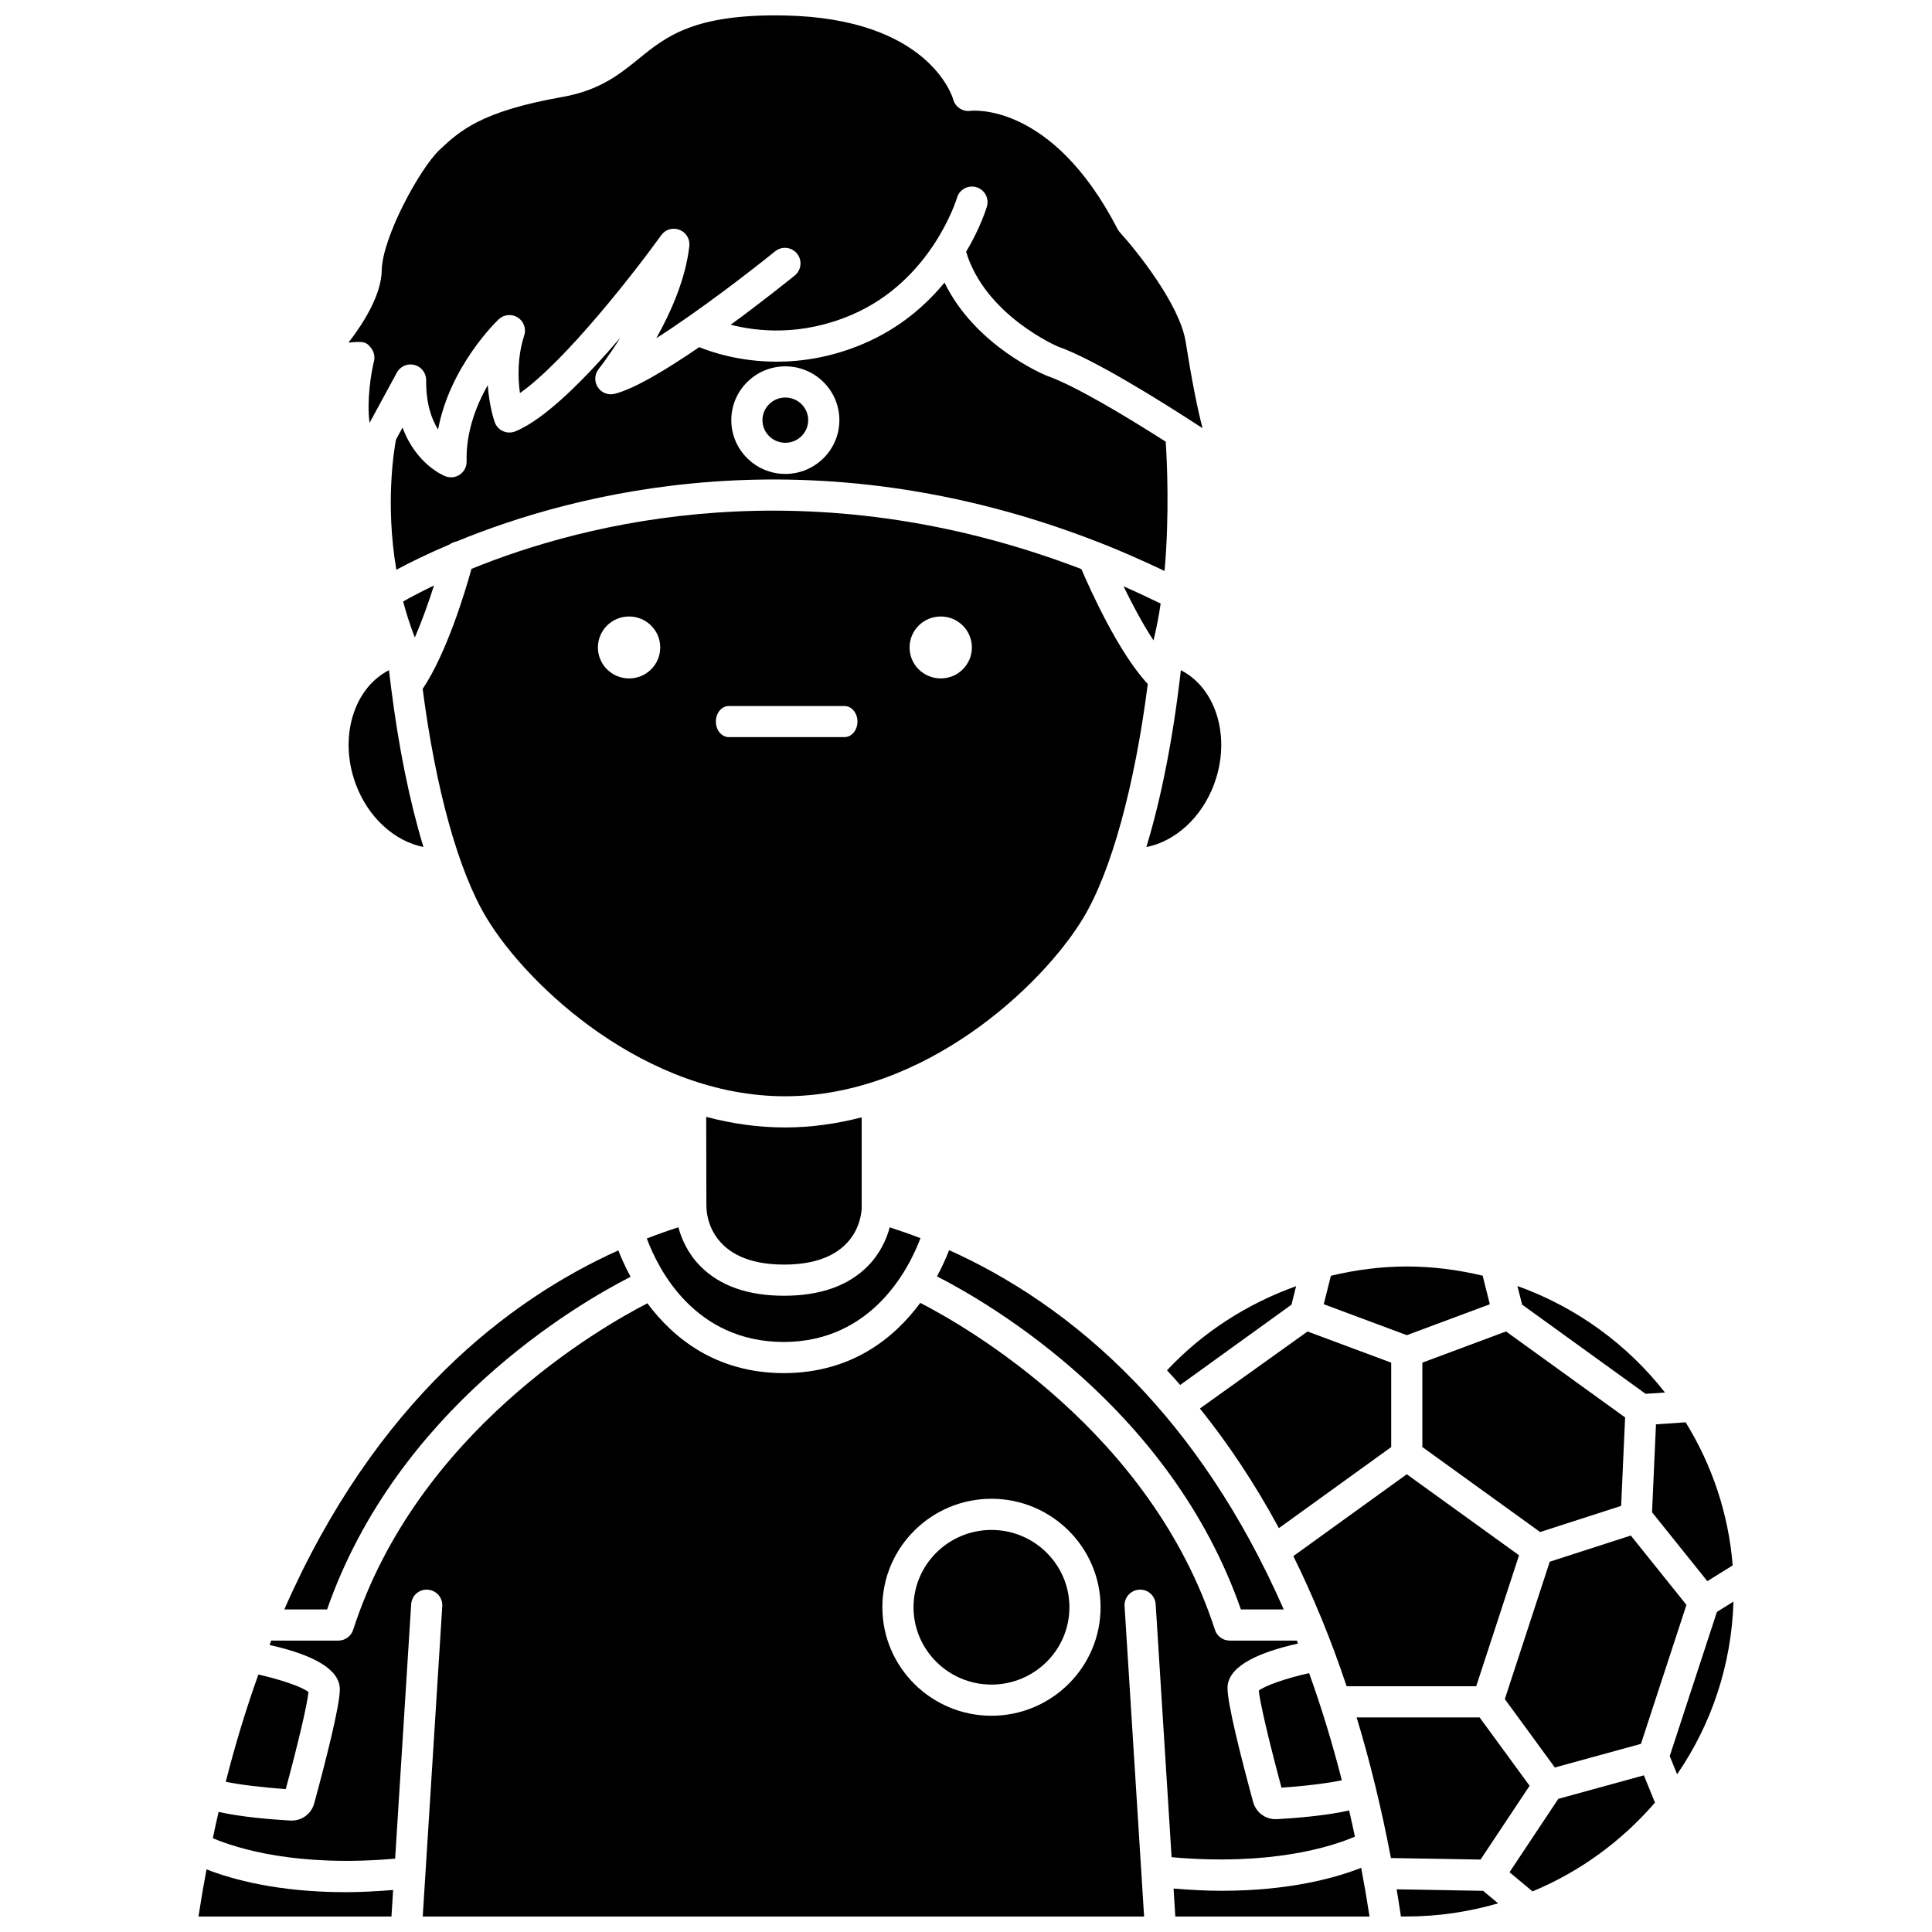
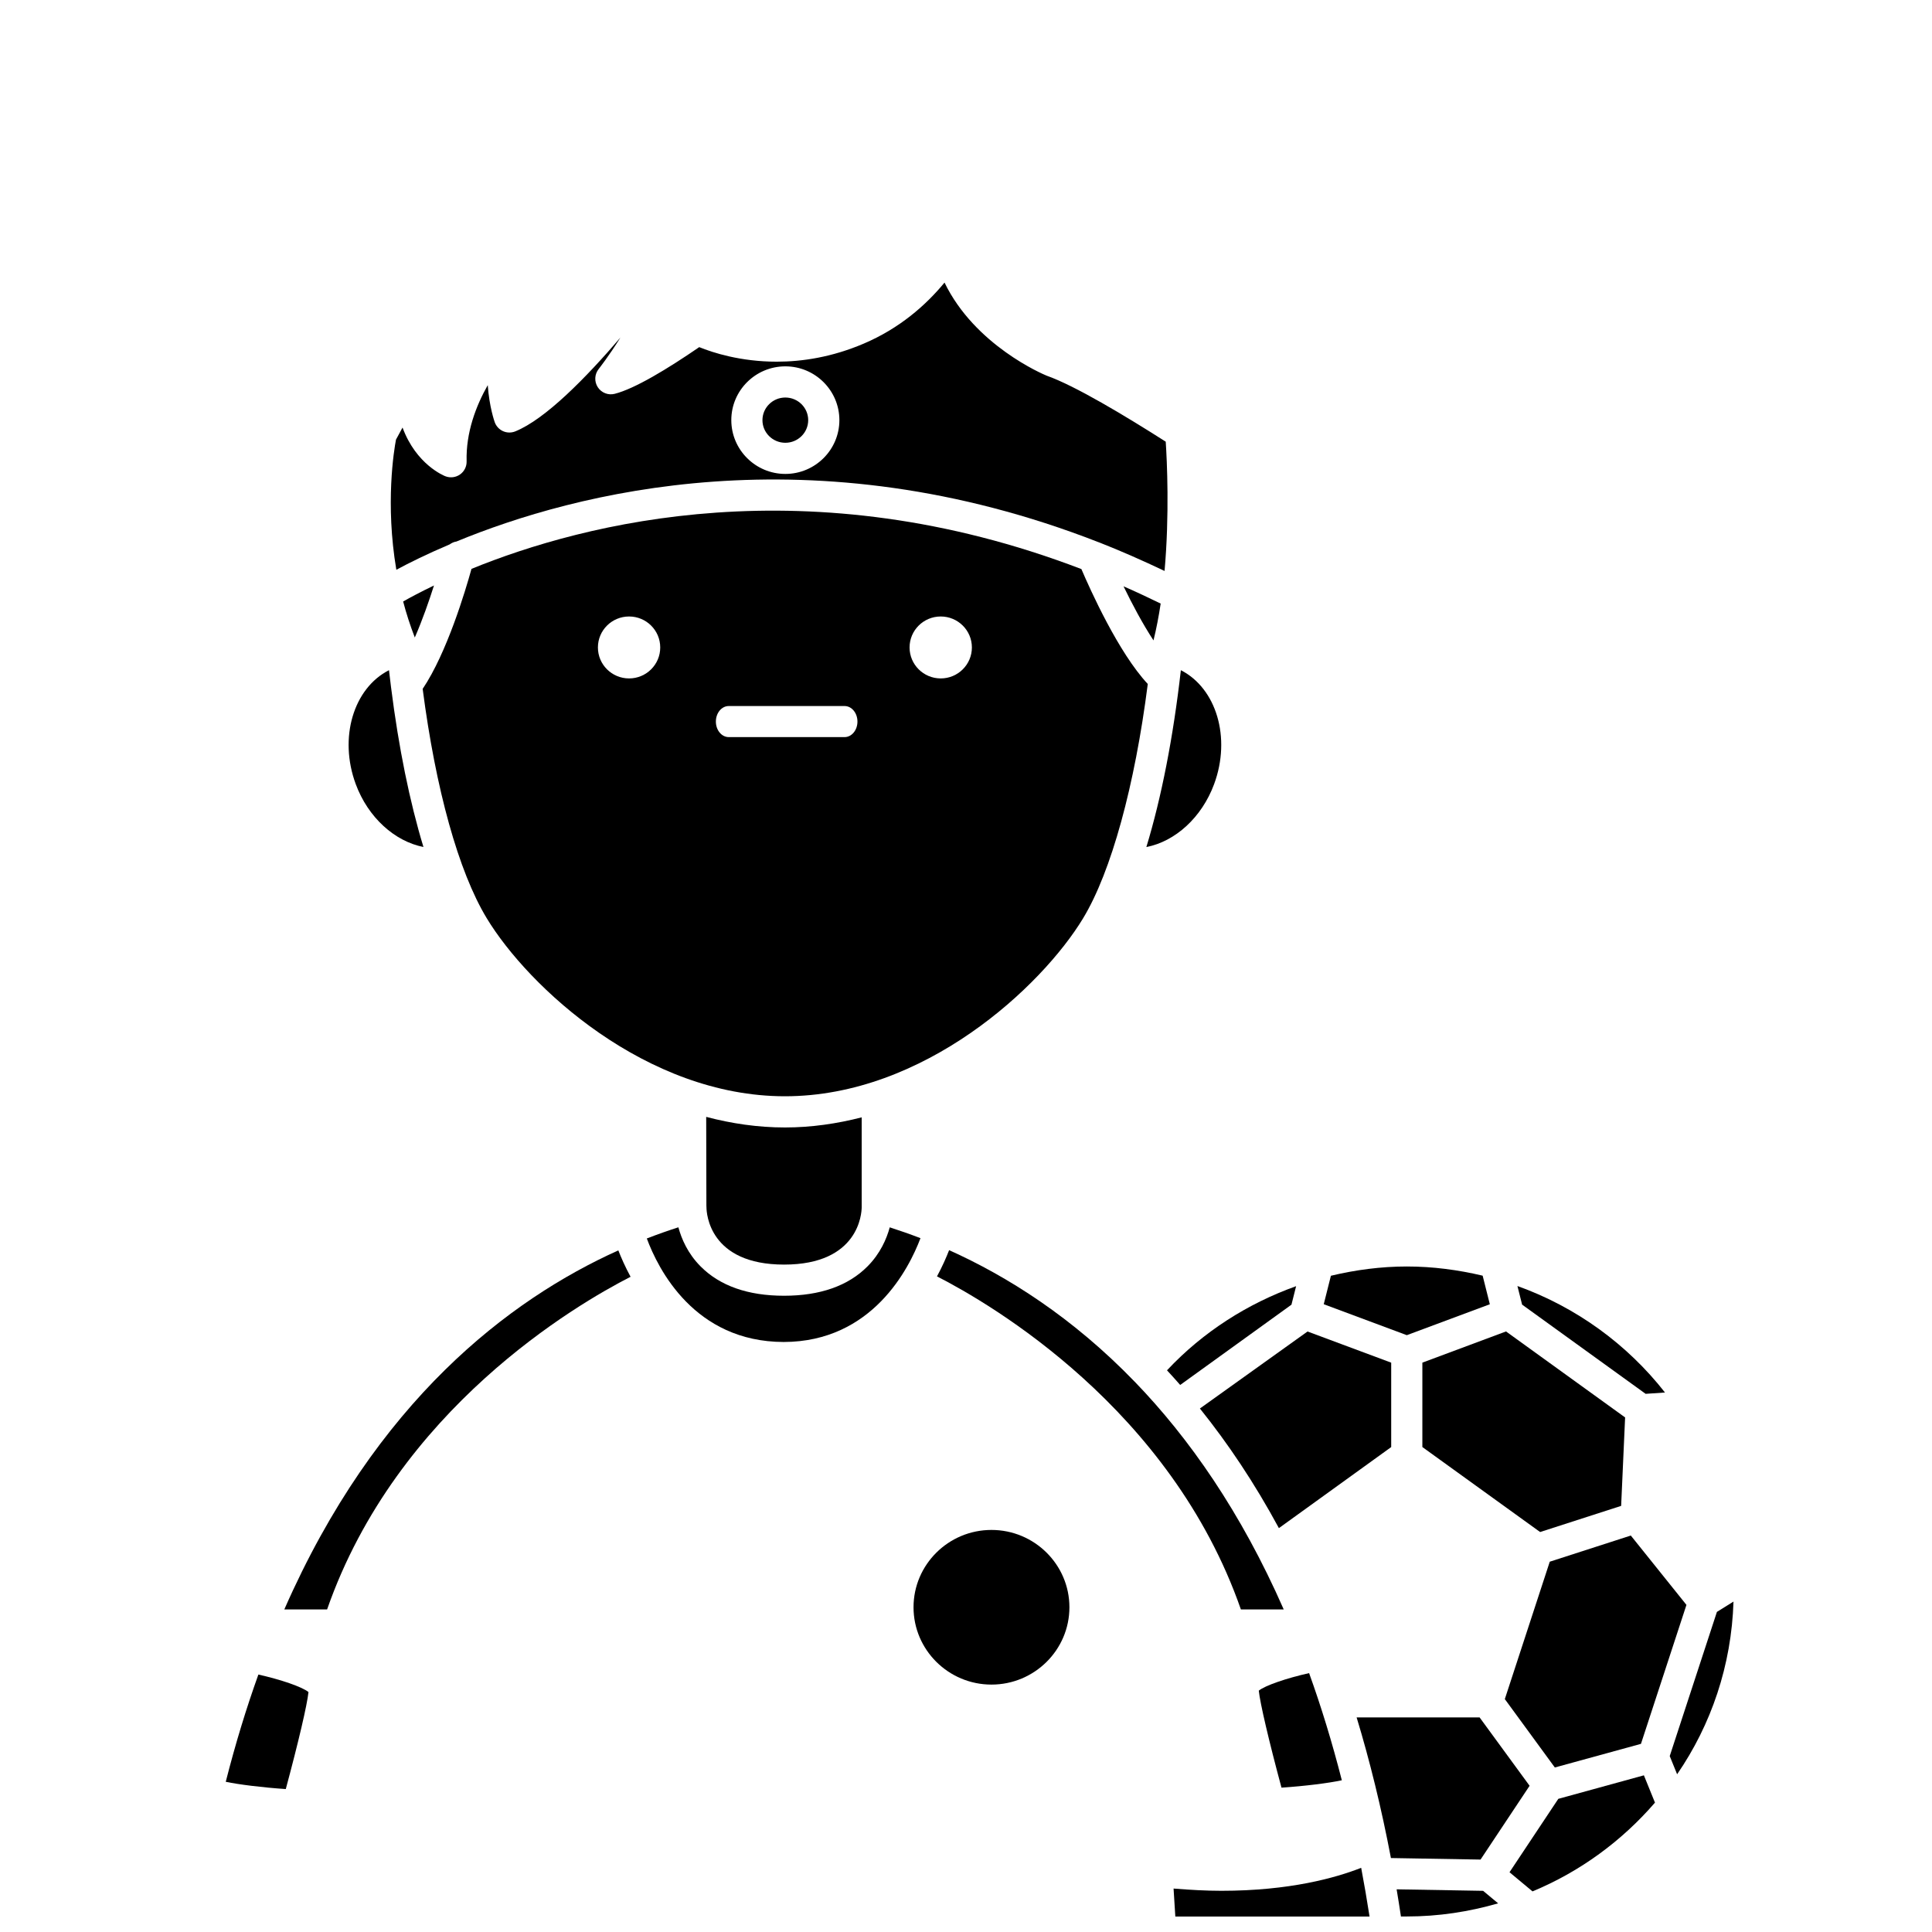
<svg xmlns="http://www.w3.org/2000/svg" width="800px" height="800px" version="1.1" viewBox="144 144 512 512">
  <defs>
    <clipPath id="e">
-       <path d="m196 639h53v12.902h-53z" />
-     </clipPath>
+       </clipPath>
    <clipPath id="d">
      <path d="m455 638h52v13.902h-52z" />
    </clipPath>
    <clipPath id="c">
      <path d="m200 489h304v162.9h-304z" />
    </clipPath>
    <clipPath id="b">
      <path d="m514 644h28v7.902h-28z" />
    </clipPath>
    <clipPath id="a">
      <path d="m236 148.09h227v109.91h-227z" />
    </clipPath>
  </defs>
  <path d="m238.28 351.81c3.281 8.879 10.367 15.172 17.938 16.652-3.637-11.957-6.574-26.352-8.582-42.301-0.008-0.043-0.008-0.078-0.016-0.121-0.188-1.469-0.367-2.941-0.531-4.434-9.379 4.773-13.375 17.863-8.809 30.203z" />
  <path d="m323.78 469.25c-2.688 0.859-5.484 1.844-8.367 2.957 2.977 8.035 12.594 27.387 36.277 27.434 23.48-0.051 33.227-19.516 36.246-27.512-2.809-1.082-5.527-2.031-8.145-2.871-0.828 3.051-2.5 6.934-5.891 10.348-5.125 5.16-12.566 7.781-22.121 7.781s-16.996-2.617-22.121-7.781c-3.398-3.418-5.051-7.297-5.879-10.355z" />
  <path d="m351.79 479.13c19.863 0 20.555-13.641 20.566-15.195v-23.824c-6.543 1.676-13.336 2.68-20.336 2.68-7.191 0-14.168-1.039-20.871-2.805l0.051 23.539c0.012 0.148 0.02 0.293 0.02 0.441 0.012 1.523 0.707 15.164 20.57 15.164z" />
  <path d="m431.07 387.29c7.441-12.324 13.664-35.086 17.102-62.027-7.769-8.305-15.277-25.035-17.594-30.453-72.234-27.648-131.77-12.234-161.63-0.055-1.617 5.856-6.531 22.289-12.938 31.805 3.453 26.598 9.488 48.379 16.949 60.73 11.031 18.262 42.246 47.234 79.062 47.234 36.812 0.004 68.02-28.973 79.051-47.234zm-120.36-63.5c-4.562 0-8.258-3.676-8.258-8.207s3.695-8.207 8.258-8.207 8.258 3.676 8.258 8.207c0.004 4.531-3.695 8.207-8.258 8.207zm57.113 15.551h-30.699c-1.887 0-3.41-1.848-3.41-4.117 0-2.277 1.523-4.117 3.41-4.117h30.699c1.887 0 3.41 1.848 3.41 4.117 0 2.273-1.523 4.117-3.41 4.117zm25.48-15.551c-4.562 0-8.258-3.676-8.258-8.207s3.695-8.207 8.258-8.207 8.258 3.676 8.258 8.207-3.695 8.207-8.258 8.207z" />
  <path d="m259.01 299.16c-3.582 1.723-6.356 3.207-8.172 4.242 0.82 3.137 1.852 6.332 3.09 9.543 2.035-4.672 3.777-9.676 5.082-13.785z" />
  <path d="m451.59 303.95c-3.301-1.605-6.582-3.144-9.84-4.566 2.262 4.672 5.062 9.949 7.938 14.328 0.777-3.141 1.402-6.422 1.902-9.762z" />
  <path d="m308.44 233.43c-9.09 10.625-19.891 21.656-27.895 24.895-1.051 0.418-2.219 0.395-3.238-0.062-1.027-0.461-1.82-1.32-2.199-2.379-0.098-0.277-1.445-4.137-1.848-9.816-3.102 5.473-5.805 12.504-5.602 20.188 0.039 1.379-0.617 2.684-1.742 3.481-1.129 0.797-2.582 0.973-3.867 0.484-0.414-0.16-7.746-3.109-11.371-12.918l-1.738 3.203c-0.523 2.762-2.875 16.961 0.094 34.488 3.293-1.773 8.055-4.144 14.137-6.727 0.531-0.375 1.117-0.664 1.777-0.754 31.227-12.895 94.094-29.52 170.16 0.168 0.09 0.031 0.184 0.059 0.273 0.098 5.672 2.223 11.43 4.773 17.238 7.527 1.332-14.93 0.645-29.176 0.312-34.258-10.695-6.82-24.074-14.863-31.559-17.492-1.055-0.43-19.016-8.055-27.062-24.672-4.996 6.055-11.941 12.148-21.441 16.191-8.395 3.578-16.258 4.773-23.027 4.773-9.621 0-16.973-2.406-20.539-3.856-8.449 5.797-17.047 11.008-22.398 12.375-1.719 0.438-3.531-0.273-4.492-1.766-0.961-1.496-0.859-3.438 0.258-4.824 0.047-0.074 2.664-3.359 5.766-8.348zm43.684 7.656c7.898 0 14.32 6.398 14.32 14.254 0 7.859-6.426 14.254-14.32 14.254-7.894 0-14.32-6.394-14.32-14.254-0.004-7.863 6.418-14.254 14.32-14.254z" />
  <path d="m352.12 261.34c3.344 0 6.062-2.688 6.062-5.996s-2.723-5.996-6.062-5.996-6.062 2.688-6.062 5.996c-0.004 3.309 2.715 5.996 6.062 5.996z" />
-   <path d="m535.21 590.88 11.352-34.715-29.754-21.473-30.062 21.695c2.582 5.199 5.051 10.688 7.418 16.434 0.078 0.156 0.141 0.309 0.199 0.48 2.289 5.586 4.457 11.449 6.504 17.574h34.344z" />
  <path d="m482.92 548.97 29.762-21.48v-22.371l-22.172-8.258-28.523 20.41c7.359 9.156 14.422 19.645 20.934 31.699z" />
-   <path d="m581.81 544.76 14.652 18.262 6.719-4.176c-1.113-13.82-5.539-26.703-12.469-37.922l-7.859 0.539z" />
  <path d="m477.59 592.04c0.344 3.32 2.66 13.23 6.016 25.707 6.269-0.422 12.492-1.203 15.992-1.957-2.586-10.121-5.492-19.574-8.672-28.398-6.019 1.348-11.672 3.293-13.336 4.648z" />
  <path d="m538.82 489.64-1.902-7.574c-6.469-1.531-13.172-2.434-20.105-2.434-6.828 0-13.562 0.895-20.109 2.457l-1.898 7.543 22.012 8.203z" />
  <path d="m580.11 513.38 5.125-0.352c-9.996-12.766-23.512-22.629-39.102-28.219l1.242 4.93z" />
  <path d="m578.87 606.14 12.055-36.828-14.746-18.379-21.477 6.934-11.91 36.41 13.254 18.125z" />
  <path d="m520.94 527.48 31.207 22.523 21.473-6.93 1.051-23.438-31.562-22.789-22.168 8.266z" />
  <path d="m406.75 549.45c-11.391 0-20.656 9.191-20.656 20.492 0 11.297 9.266 20.492 20.656 20.492s20.656-9.191 20.656-20.492c0-11.301-9.266-20.492-20.656-20.492z" />
  <g clip-path="url(#e)">
    <path d="m198.73 639.4c-0.762 4.074-1.473 8.238-2.137 12.504h51.148l0.441-7.039c-4.41 0.355-8.648 0.582-12.516 0.582-17.992 0-30.16-3.387-36.938-6.047z" />
  </g>
  <path d="m225.75 592.41c-1.652-1.355-7.273-3.293-13.277-4.637-3.168 8.836-6.07 18.285-8.648 28.422 3.477 0.73 9.668 1.5 15.91 1.926 3.359-12.473 5.676-22.387 6.016-25.711z" />
  <path d="m556.97 620.71-12.934 19.453 6.098 5.074c12.613-5.231 23.684-13.367 32.453-23.523l-2.938-7.234z" />
  <path d="m472.85 570.52h11.352c-11.332-25.809-25.078-45.434-39.465-60.328-0.004-0.004-0.012-0.004-0.016-0.008-0.008-0.008-0.012-0.02-0.02-0.023-16.469-17.043-33.75-27.926-49.176-34.855-0.75 1.934-1.789 4.309-3.211 6.949 14.305 7.316 62 35.109 80.535 88.266z" />
  <g clip-path="url(#d)">
    <path d="m467.68 645.08c-3.914 0-8.203-0.23-12.672-0.594l0.465 7.418h51.473c-0.68-4.41-1.43-8.707-2.219-12.914-6.754 2.66-18.965 6.09-37.047 6.09z" />
  </g>
  <g clip-path="url(#c)">
-     <path d="m503.07 630.73c-0.496-2.356-1.012-4.66-1.539-6.945-6.035 1.414-14.734 2.066-19.086 2.312-0.129 0.004-0.25 0.008-0.375 0.008-2.812 0-5.242-1.844-5.984-4.582-3.094-11.387-6.785-25.867-6.785-30.18 0-5.059 6.301-9.012 18.676-11.781-0.102-0.262-0.199-0.527-0.301-0.789h-17.781c-1.793 0-3.379-1.156-3.93-2.859-16.922-52.301-65.559-80.191-78.086-86.637-6.832 9.258-18.129 18.531-36.02 18.617h-0.07-0.176-0.07c-17.844-0.086-29.133-9.289-35.973-18.508-12.508 6.422-61.07 34.23-77.98 86.531-0.555 1.707-2.141 2.859-3.93 2.859h-17.777c-0.152 0.379-0.297 0.777-0.445 1.16 12.34 2.769 18.621 6.719 18.621 11.773 0 4.316-3.688 18.793-6.785 30.184-0.746 2.746-3.18 4.578-5.988 4.578-0.125 0-0.25-0.004-0.379-0.008-4.324-0.246-12.949-0.895-18.977-2.293-0.527 2.297-1.039 4.613-1.531 6.977 6.484 2.746 22.367 7.703 48.316 5.414l4.246-67.418c0.145-2.277 2.082-4.023 4.383-3.859 2.277 0.145 4.004 2.106 3.859 4.383l-5.176 82.238h191.17l-5.176-82.238c-0.145-2.277 1.586-4.238 3.859-4.383 2.297-0.164 4.238 1.586 4.383 3.859l4.219 67.035c26.203 2.332 42.16-2.707 48.586-5.449zm-96.32-32.039c-15.945 0-28.914-12.902-28.914-28.75 0-15.848 12.973-28.75 28.914-28.75 15.945 0 28.914 12.898 28.914 28.75 0 15.855-12.969 28.75-28.914 28.75z" />
-   </g>
+     </g>
  <path d="m549.36 617.25-13.246-18.113h-32.594c3.488 11.477 6.543 23.887 9.09 37.262l23.75 0.406z" />
  <path d="m456.94 321.61c-2.016 17.773-5.16 33.781-9.141 46.863 7.598-1.465 14.66-7.773 17.949-16.656 4.57-12.344 0.574-25.434-8.809-30.207z" />
  <g clip-path="url(#b)">
    <path d="m514.12 644.69c0.402 2.367 0.777 4.777 1.145 7.207h0.066l1.484-0.012c8.406 0 16.516-1.254 24.207-3.481l-3.984-3.316z" />
  </g>
  <path d="m453.36 507.05-0.094 0.098c1.172 1.262 2.336 2.555 3.496 3.883l29.488-21.277 1.234-4.906c-12.867 4.609-24.652 12.113-34.125 22.203z" />
  <path d="m599 571.17-12.504 38.207 1.957 4.824c9.023-13.117 14.414-28.84 14.941-45.766z" />
  <g clip-path="url(#a)">
-     <path d="m242.24 236.1c0.863 1.016 1.184 2.398 0.859 3.691-0.742 2.957-1.953 10.246-1.164 16.281l7.238-13.332c0.906-1.664 2.832-2.512 4.668-2.027 1.836 0.477 3.109 2.144 3.094 4.039-0.062 6.195 1.434 10.348 3.16 13.074 3.117-16.734 15.449-28.625 16.055-29.199 1.367-1.301 3.441-1.508 5.043-0.504 1.598 1.004 2.312 2.961 1.734 4.758-1.883 5.863-1.68 11.469-1.133 15.289 12.117-8.543 30.59-32.309 37.426-41.828 1.09-1.527 3.074-2.125 4.836-1.445 1.754 0.672 2.832 2.445 2.621 4.312-0.973 8.699-4.863 17.496-8.742 24.41 11.262-7.16 25.219-17.953 31.477-23.016 1.766-1.441 4.375-1.168 5.805 0.605 1.438 1.773 1.164 4.375-0.605 5.805-1.562 1.262-8.543 6.879-16.961 13.043 7 1.809 18.664 3.082 31.988-2.594 21.328-9.082 27.918-30.832 27.977-31.055 0.641-2.188 2.93-3.441 5.125-2.801 2.188 0.641 3.441 2.934 2.801 5.125-0.137 0.461-1.684 5.555-5.508 12 5.059 16.82 24.102 25.012 24.297 25.094 9.453 3.316 26.91 14.184 38.352 21.648-1.379-5.285-2.84-12.637-4.481-22.949-1.566-9.852-13.102-24.223-17.414-28.934-0.246-0.27-0.457-0.574-0.629-0.898-17.445-33.852-38.789-31.348-38.996-31.316-2.043 0.285-4.016-1.016-4.551-3.031-0.242-0.844-6.57-21.453-44.57-22.242-23.992-0.488-31.484 5.547-38.68 11.395-5.102 4.144-10.375 8.434-20.293 10.191-21.672 3.836-27.184 8.984-32.52 13.961-5.273 4.922-15.234 23.27-15.383 31.969-0.105 6.367-4.543 13.637-8.816 19.188 4.363-0.496 4.797 0.004 5.891 1.293z" />
-   </g>
+     </g>
  <path d="m311.11 482.36c-1.441-2.664-2.488-5.051-3.246-6.996-28.883 13.02-64.254 39.883-88.52 95.156h11.34c18.531-53.129 66.117-80.844 80.426-88.16z" />
</svg>